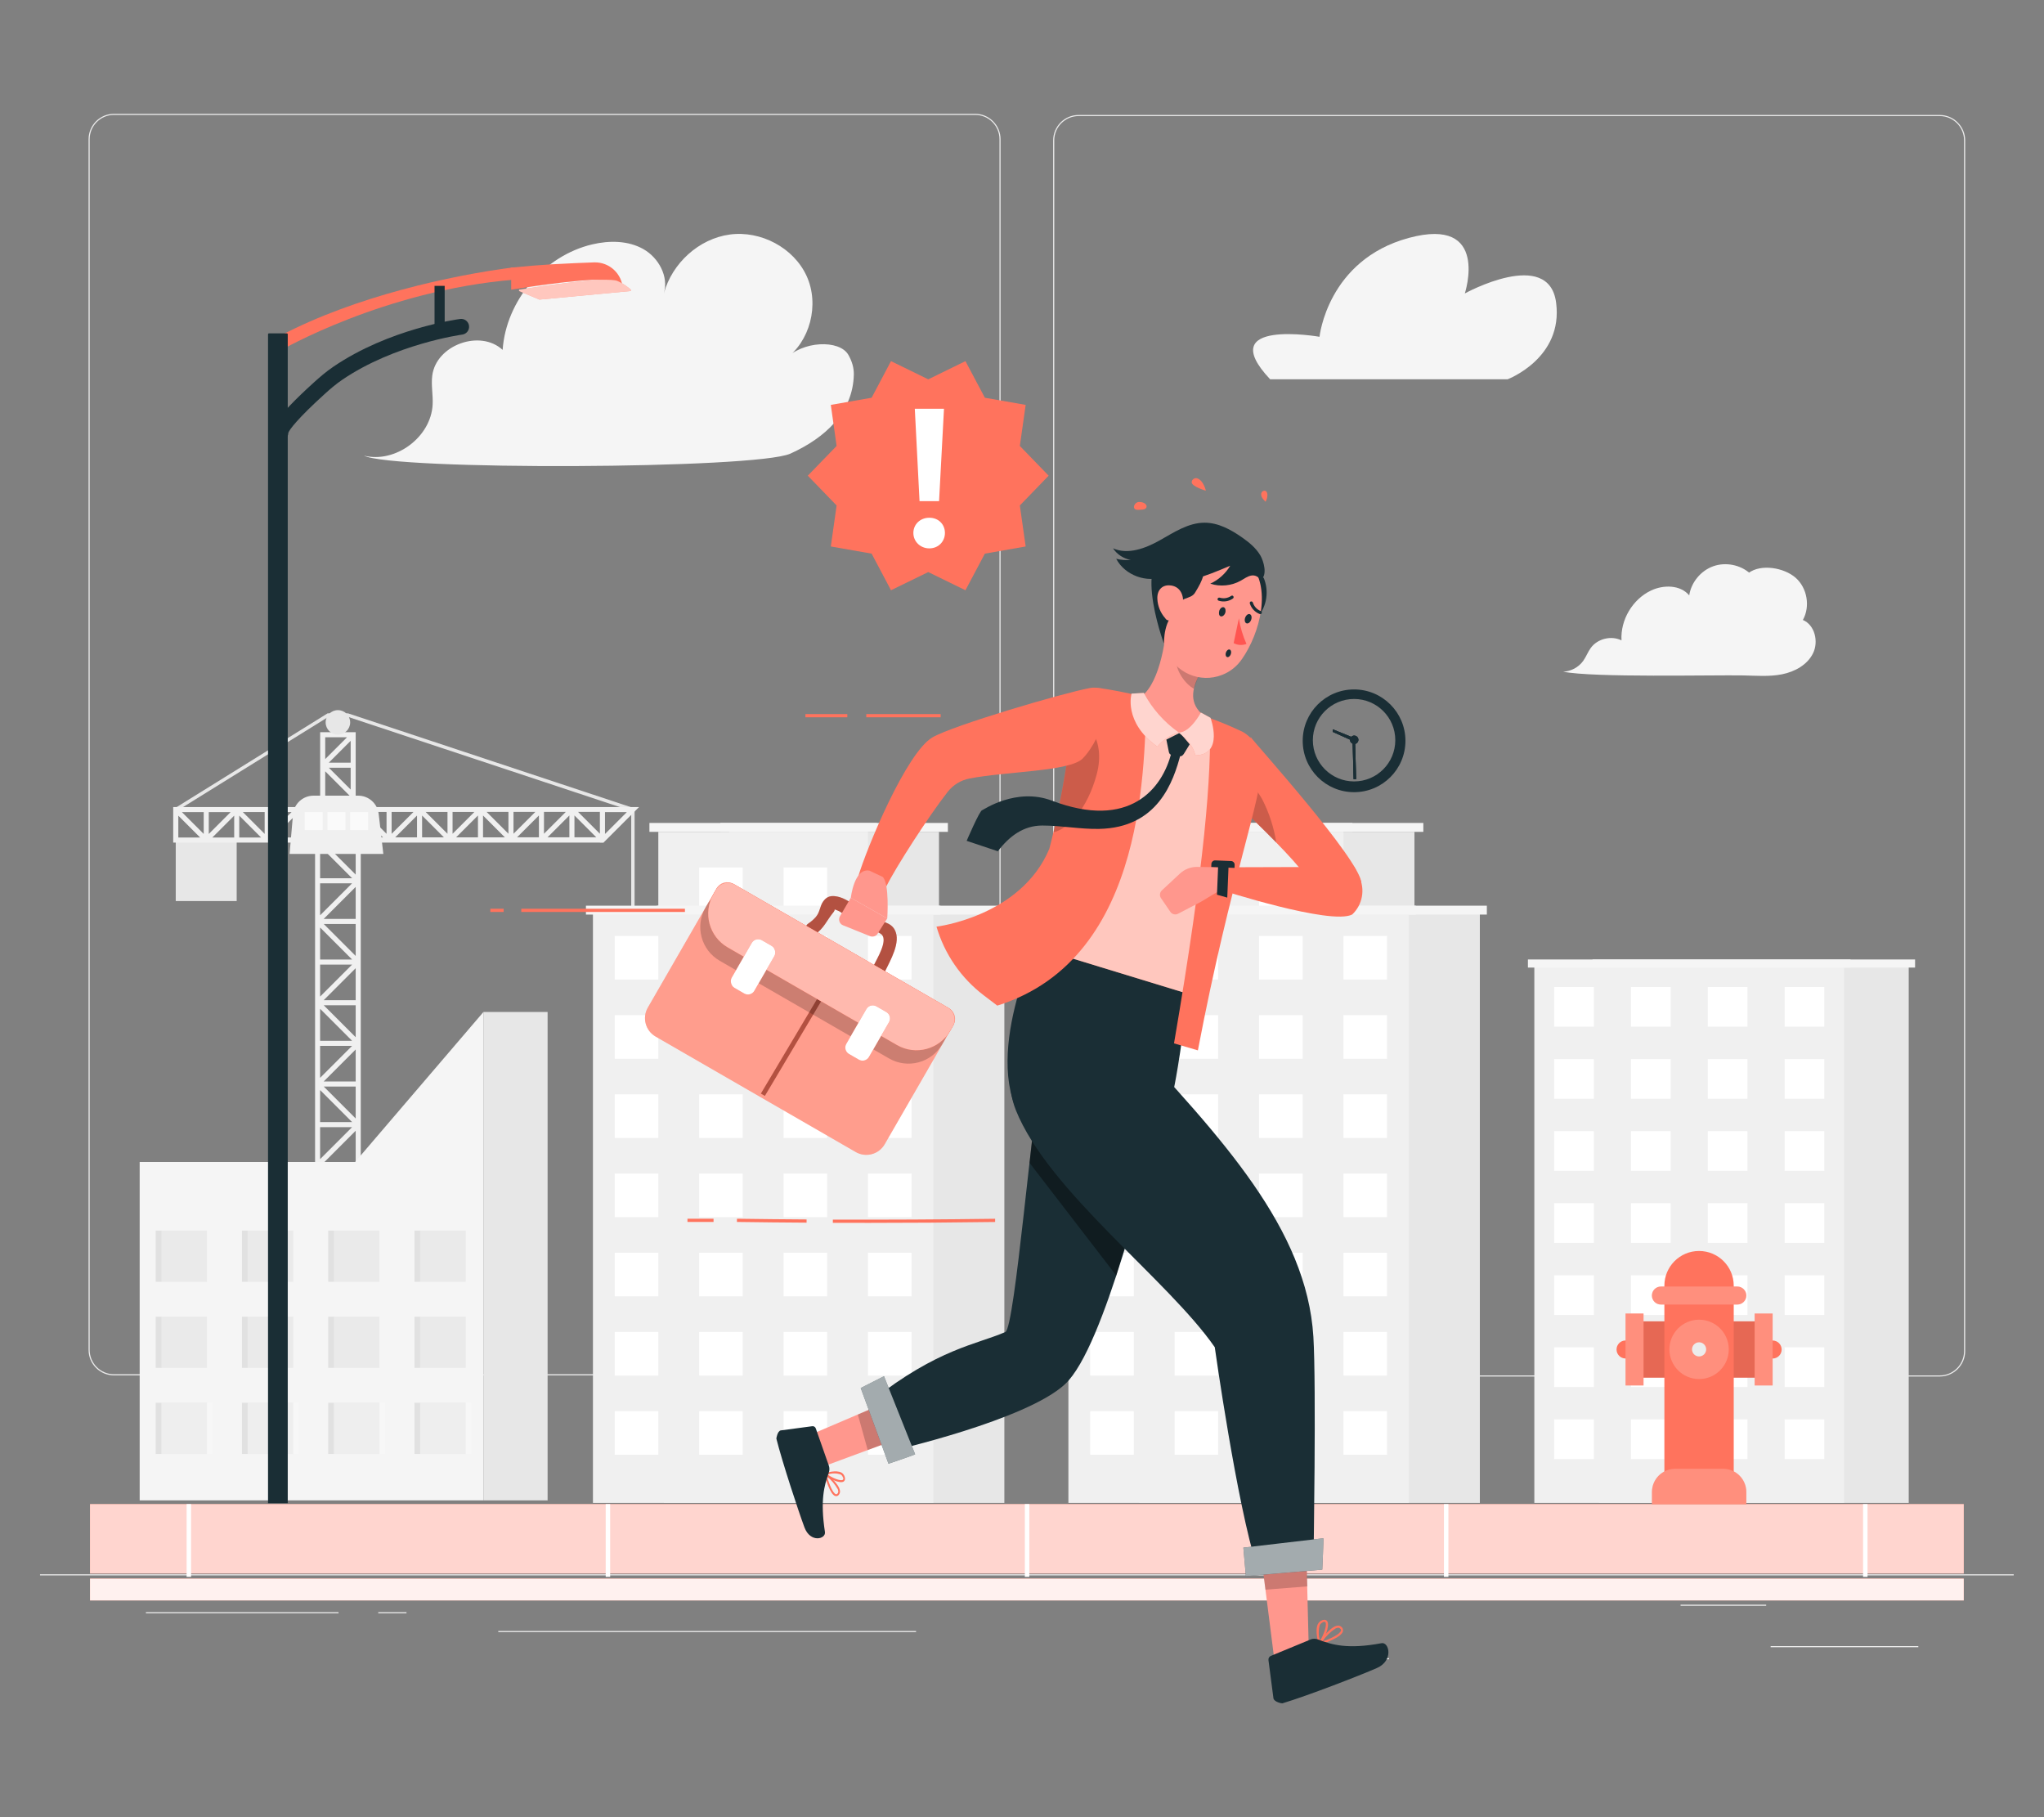
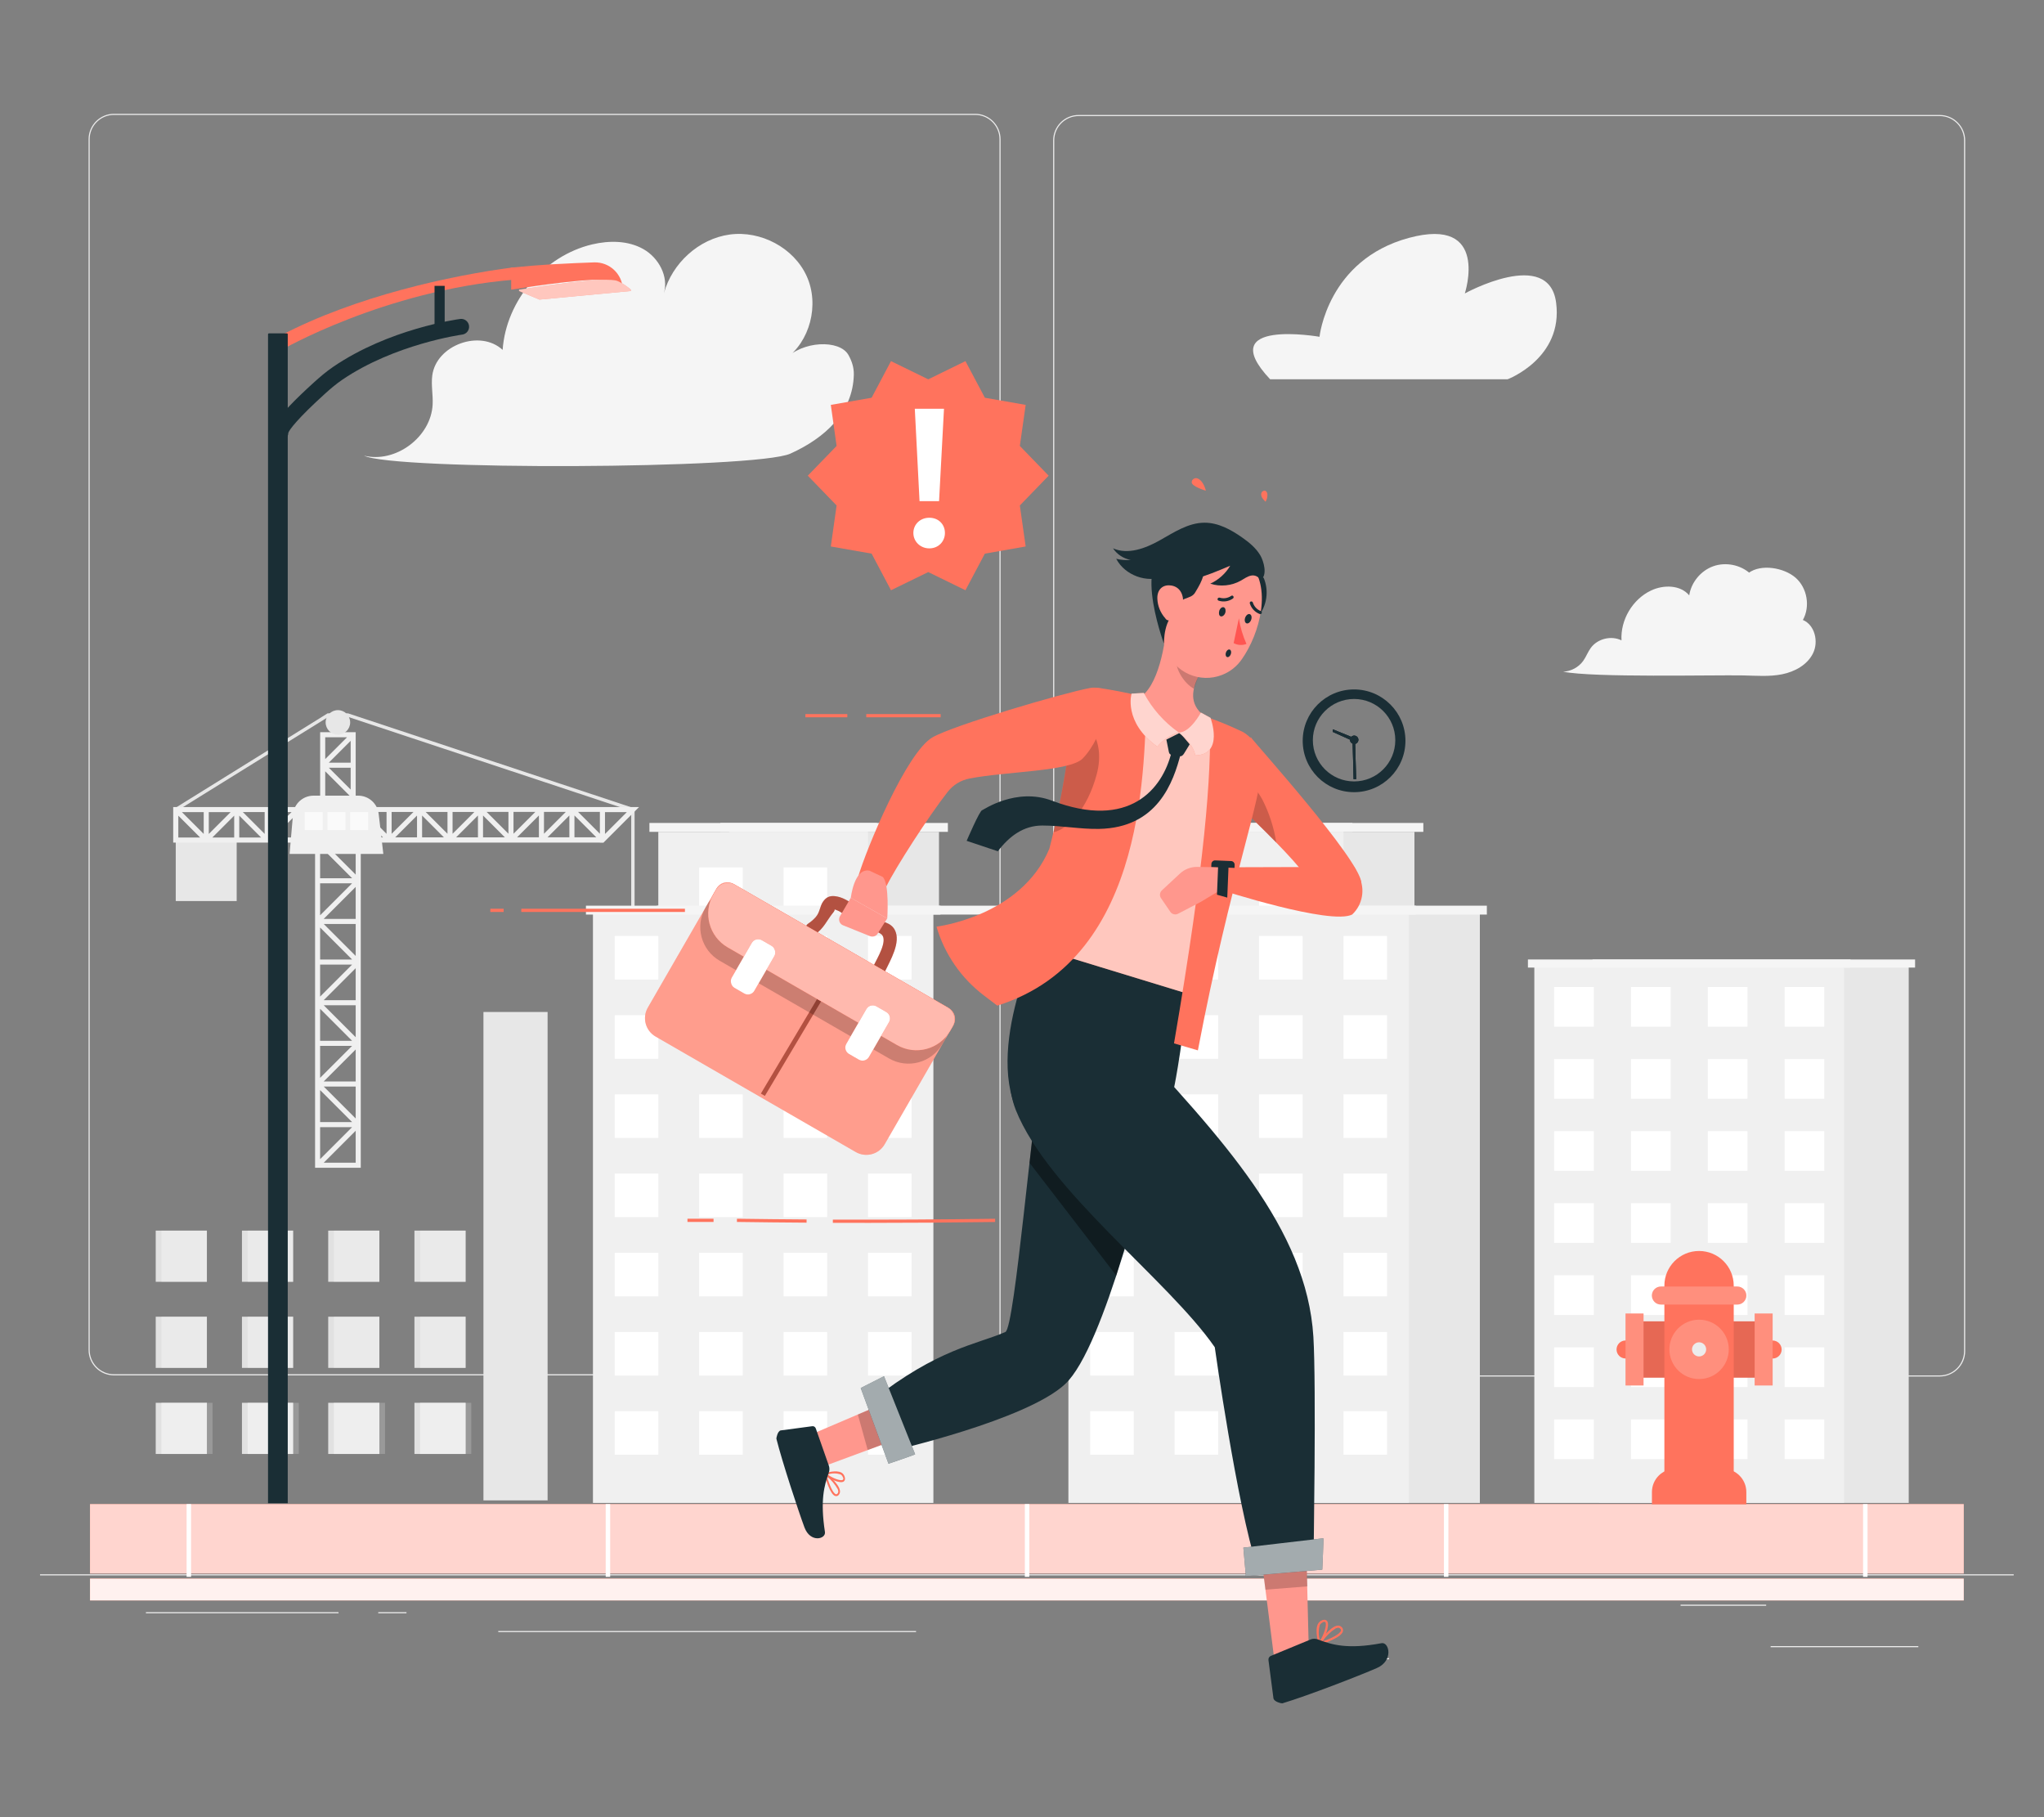
<svg xmlns="http://www.w3.org/2000/svg" id="Layer_2" data-name="Layer 2" viewBox="0 0 540 480">
  <rect x="0" y="0" width="540" height="480" fill="#808080" stroke="none" />
  <defs>
    <style>
      .cls-1, .cls-2, .cls-3, .cls-4, .cls-5, .cls-6, .cls-7, .cls-8, .cls-9, .cls-10, .cls-11, .cls-12, .cls-13, .cls-14, .cls-15, .cls-16, .cls-17, .cls-18, .cls-19, .cls-20, .cls-21, .cls-22, .cls-23, .cls-24, .cls-25, .cls-26 {
        stroke-width: 0px;
      }

      .cls-1, .cls-2, .cls-4 {
        isolation: isolate;
      }

      .cls-1, .cls-2, .cls-8, .cls-10, .cls-19, .cls-20, .cls-23, .cls-24, .cls-26 {
        fill: #fff;
      }

      .cls-1, .cls-27, .cls-26 {
        opacity: .3;
      }

      .cls-28, .cls-23 {
        opacity: .7;
      }

      .cls-2, .cls-4, .cls-29, .cls-16, .cls-24 {
        opacity: .2;
      }

      .cls-3 {
        fill: #ff735d;
      }

      .cls-5 {
        opacity: .4;
      }

      .cls-6 {
        fill: #e1e1e1;
      }

      .cls-7 {
        fill: #ececec;
      }

      .cls-8 {
        opacity: .9;
      }

      .cls-10 {
        opacity: .5;
      }

      .cls-11 {
        fill: #f5f5f5;
      }

      .cls-12 {
        opacity: .8;
      }

      .cls-12, .cls-17 {
        fill: #1a2e35;
      }

      .cls-13 {
        fill: #f0f0f0;
      }

      .cls-14 {
        fill: none;
      }

      .cls-15 {
        fill: #ff978d;
      }

      .cls-18 {
        fill: #e7e7e7;
      }

      .cls-20 {
        opacity: .6;
      }

      .cls-21 {
        fill: #fafafa;
      }

      .cls-22 {
        fill: #ff5551;
      }

      .cls-25 {
        opacity: .1;
      }
    </style>
  </defs>
  <g id="Layer_2-2" data-name="Layer 2">
    <g>
      <rect class="cls-14" width="540" height="480" />
      <g>
        <rect class="cls-7" x="467.78" y="434.81" width="39.02" height=".29" />
        <rect class="cls-7" x="356.74" y="438" width="10.24" height=".29" />
        <rect class="cls-7" x="443.99" y="423.87" width="22.61" height=".29" />
        <rect class="cls-7" x="38.55" y="425.85" width="50.89" height=".29" />
        <rect class="cls-7" x="99.93" y="425.85" width="7.46" height=".29" />
        <rect class="cls-7" x="131.64" y="430.82" width="110.37" height=".29" />
        <g>
          <path class="cls-7" d="m257.62,363.3H30.12c-3.71,0-6.72-3.02-6.72-6.72V36.78c0-3.71,3.02-6.72,6.72-6.72h227.5c3.71,0,6.72,3.02,6.72,6.72v319.79c0,3.71-3.02,6.72-6.72,6.72ZM30.12,30.35c-3.55,0-6.43,2.88-6.43,6.43v319.79c0,3.55,2.88,6.43,6.43,6.43h227.5c3.54,0,6.43-2.88,6.43-6.43V36.78c0-3.55-2.88-6.43-6.43-6.43H30.12Z" />
          <path class="cls-7" d="m512.45,363.6h-227.5c-3.71,0-6.72-3.02-6.72-6.72V37.09c0-3.71,3.02-6.72,6.72-6.72h227.5c3.71,0,6.73,3.02,6.73,6.72v319.79c0,3.71-3.02,6.72-6.73,6.72ZM284.95,30.66c-3.54,0-6.43,2.88-6.43,6.43v319.79c0,3.55,2.88,6.43,6.43,6.43h227.5c3.55,0,6.43-2.88,6.43-6.43V37.09c0-3.55-2.88-6.43-6.43-6.43h-227.5Z" />
        </g>
        <rect class="cls-7" x="10.57" y="415.84" width="521.43" height=".29" />
        <g>
          <path class="cls-11" d="m335.54,100.18h62.76s14.72-5.54,12.81-20.22c-1.9-14.68-24.12-2.45-24.12-2.45,0,0,6.73-20.48-14.78-14.67-21.52,5.81-23.61,26.12-23.61,26.12,0,0-28.26-4.93-13.05,11.22Z" />
          <g>
            <path class="cls-11" d="m96.11,120.35c8.38,2.1,17.79-4.9,18.19-13.53.12-2.54-.43-5.1-.1-7.63,1.04-8.05,12.62-12.27,18.59-6.77.9-13.02,10.98-24.88,23.68-27.87,4.51-1.06,9.49-1.03,13.52,1.26,4.03,2.29,6.72,7.25,5.39,11.69,2.17-7.96,9.25-14.45,17.43-15.55,8.18-1.1,16.9,3.49,20.31,11,3.41,7.51.93,17.33-5.83,22.06,4.67-5.06,14.52-5.35,16.84-1.27.91,1.6,1.48,3.35,1.44,5.19-.22,10.02-7.62,16.76-16.75,20.89-9.13,4.13-105.18,4.47-112.7.52Z" />
            <path class="cls-11" d="m461.96,151.35c0,.11-.01.22-.02.33-.41.06.6,1.22.82.87.23-.35-.09-.79-.39-1.06-2.59-2.32-6.49-3.09-9.77-1.91-3.28,1.18-5.8,4.24-6.33,7.68-2.34-2.79-6.77-2.84-10.06-1.29-4.91,2.31-8.14,7.77-7.83,13.18-2.7-1.33-6.3-.46-8.09,1.96-.8,1.08-1.25,2.38-2.03,3.46-1.21,1.69-3.23,2.77-5.3,2.85,7.92,1.62,39.74.84,47.58.99,3.43.07,6.89.37,10.25-.3,3.36-.67,6.7-2.49,8.2-5.57,1.5-3.08.47-7.45-2.69-8.78,1.99-3.56,1.15-8.46-1.92-11.15-3.07-2.69-9.15-3.71-12.42-1.27Z" />
          </g>
          <g>
            <path class="cls-7" d="m167.94,252.11v-4.21c0-.65-1-.65-1,0v4.62c0,.29.23.47.5.5,1.58.16,2.74,2.13,1.43,3.44-1.26,1.26-3.27.27-3.44-1.43-.06-.64-1.07-.64-1,0,.25,2.49,3.17,4.15,5.16,2.14,1.85-1.87.58-4.51-1.63-5.07Z" />
            <path class="cls-13" d="m93.97,221.91v9.12l-9.59-9.59-.47.47h-.67v86.55h12.07v-86.55h-1.34Zm-9.4,66.03l8.45,8.45h-8.45v-8.45Zm0-21.47l8.45,8.45h-8.45v-8.45Zm0-21.47l8.45,8.45h-8.45v-8.45Zm0-21.47l8.45,8.45h-8.45v-8.45Zm8.45,9.79l-8.45,8.45v-8.45h8.45Zm.95.95v8.45h-8.45l8.45-8.45Zm-.95,20.52l-8.45,8.45v-8.45h8.45Zm.95.95v8.45h-8.45l8.45-8.45Zm-.95,20.52l-8.45,8.45v-8.45h8.45Zm.95.95v8.45h-8.45l8.45-8.45Zm-.95,20.52l-8.45,8.45v-8.45h8.45Zm-7.5,9.4l8.45-8.45v8.45h-8.45Zm8.45-11.68l-8.45-8.45h8.45v8.45Zm0-21.47l-8.45-8.45h8.45v8.45Zm0-21.47l-8.45-8.45h8.45v8.45Z" />
            <path class="cls-13" d="m84.58,193.4v16.77h1.34v-6.44l6.91,6.91.47-.47h.67v-16.77h-9.39Zm7.11,1.34l-5.77,5.77v-5.77h5.77Zm.95,13.82l-5.77-5.77h5.77v5.77Zm-5.77-7.11l5.77-5.77v5.77h-5.77Z" />
            <rect class="cls-18" x="46.43" y="221.91" width="16.1" height="16.1" />
            <polygon class="cls-18" points="167.65 245.13 166.76 245.13 166.76 214.18 91.78 189.31 86.82 189.31 46.67 214.23 46.2 213.48 86.56 188.42 91.92 188.42 91.99 188.44 167.65 213.53 167.65 245.13" />
            <path class="cls-13" d="m158.49,222.6h.92l9.42-9.42H45.76v9.39h112.72v.03Zm1.34-8.08h5.77l-5.77,5.77v-5.77Zm-112.72,6.71v-5.77l5.77,5.77h-5.77Zm6.71-.95l-5.77-5.77h5.77v5.77Zm1.34-5.77h5.77l-5.77,5.77v-5.77Zm6.71,6.71h-5.77l5.77-5.77v5.77Zm1.34,0v-5.77l5.77,5.77h-5.77Zm6.71-.95l-5.77-5.77h5.77v5.77Zm1.34-5.77h5.77l-5.77,5.77v-5.77Zm6.71,6.71h-5.77l5.77-5.77v5.77Zm1.34,0v-5.77l5.77,5.77h-5.77Zm6.71-.95l-5.77-5.77h5.77v5.77Zm1.34-5.77h5.77l-5.77,5.77v-5.77Zm6.71,6.71h-5.77l5.77-5.77v5.77Zm1.34,0v-5.77l5.77,5.77h-5.77Zm6.71-.95l-5.77-5.77h5.77v5.77Zm1.34-5.77h5.77l-5.77,5.77v-5.77Zm6.71,6.71h-5.77l5.77-5.77v5.77Zm1.34,0v-5.77l5.77,5.77h-5.77Zm6.71-.95l-5.77-5.77h5.77v5.77Zm1.34-5.77h5.77l-5.77,5.77v-5.77Zm6.71,6.71h-5.77l5.77-5.77v5.77Zm1.34,0v-5.77l5.77,5.77h-5.77Zm6.71-.95l-5.77-5.77h5.77v5.77Zm1.34-5.77h5.77l-5.77,5.77v-5.77Zm6.71,6.71h-5.77l5.77-5.77v5.77Zm1.34-6.71h5.77l-5.77,5.77v-5.77Zm6.71,6.71h-5.77l5.77-5.77v5.77Zm1.34,0v-5.77l5.77,5.77h-5.77Zm.95-6.71h5.77v5.77l-5.77-5.77Z" />
            <g>
              <path class="cls-13" d="m101.26,225.56h-24.76l.91-10.42c.24-2.81,2.6-4.97,5.42-4.97h11.8c2.76,0,5.09,2.07,5.41,4.82l1.23,10.57Z" />
              <rect class="cls-21" x="80.49" y="214.5" width="4.75" height="4.75" />
              <rect class="cls-21" x="86.5" y="214.5" width="4.75" height="4.75" />
              <rect class="cls-21" x="92.51" y="214.5" width="4.75" height="4.75" />
            </g>
            <circle class="cls-18" cx="89.27" cy="190.82" r="3.24" />
            <path class="cls-18" d="m167.44,250.67h0c-1.53,0-2.77-1.24-2.77-2.77v-2.77h5.54v2.77c0,1.53-1.24,2.77-2.77,2.77Z" />
          </g>
          <g>
            <g>
              <g>
                <rect class="cls-18" x="301.02" y="241.47" width="89.94" height="155.52" />
                <polygon class="cls-18" points="318.29 219.73 318.29 241.47 325.38 241.47 366.59 241.47 373.68 241.47 373.68 219.73 318.29 219.73" />
                <rect class="cls-11" x="299.16" y="239.24" width="93.65" height="2.35" transform="translate(691.97 480.82) rotate(180)" />
                <rect class="cls-11" x="315.94" y="217.39" width="60.1" height="2.35" transform="translate(691.97 437.12) rotate(180)" />
              </g>
              <g>
                <rect class="cls-13" x="282.26" y="241.47" width="89.94" height="155.52" />
                <polygon class="cls-13" points="299.54 219.73 299.54 241.47 306.63 241.47 347.84 241.47 354.93 241.47 354.93 219.73 299.54 219.73" />
                <rect class="cls-19" x="288.02" y="247.23" width="11.51" height="11.51" />
                <rect class="cls-19" x="310.32" y="247.23" width="11.51" height="11.51" />
                <rect class="cls-19" x="332.63" y="247.23" width="11.51" height="11.51" />
                <rect class="cls-19" x="354.93" y="247.23" width="11.51" height="11.51" />
                <rect class="cls-19" x="288.02" y="268.15" width="11.51" height="11.52" />
                <rect class="cls-19" x="310.32" y="268.15" width="11.51" height="11.52" />
                <rect class="cls-19" x="332.63" y="268.15" width="11.51" height="11.52" />
                <rect class="cls-19" x="354.93" y="268.15" width="11.51" height="11.52" />
                <rect class="cls-19" x="288.02" y="289.07" width="11.51" height="11.51" />
                <rect class="cls-19" x="310.32" y="289.07" width="11.51" height="11.51" />
                <rect class="cls-19" x="332.63" y="289.07" width="11.51" height="11.51" />
                <rect class="cls-19" x="310.32" y="229.14" width="11.51" height="11.51" />
                <rect class="cls-19" x="332.63" y="229.14" width="11.51" height="11.51" />
                <rect class="cls-19" x="354.93" y="289.07" width="11.51" height="11.51" />
                <rect class="cls-19" x="288.02" y="309.99" width="11.51" height="11.51" />
                <rect class="cls-19" x="310.32" y="309.99" width="11.51" height="11.51" />
                <rect class="cls-19" x="332.63" y="309.99" width="11.51" height="11.51" />
                <rect class="cls-19" x="354.93" y="309.99" width="11.51" height="11.51" />
                <rect class="cls-19" x="288.02" y="330.91" width="11.51" height="11.51" />
                <rect class="cls-19" x="310.32" y="330.91" width="11.51" height="11.51" />
                <rect class="cls-19" x="332.63" y="330.91" width="11.51" height="11.51" />
                <rect class="cls-19" x="354.93" y="330.91" width="11.51" height="11.51" />
                <rect class="cls-19" x="288.02" y="351.84" width="11.51" height="11.51" />
                <rect class="cls-19" x="310.32" y="351.84" width="11.51" height="11.51" />
                <rect class="cls-19" x="332.63" y="351.84" width="11.51" height="11.51" />
                <rect class="cls-19" x="354.93" y="351.84" width="11.51" height="11.51" />
                <rect class="cls-19" x="288.02" y="372.76" width="11.51" height="11.51" />
                <rect class="cls-19" x="310.32" y="372.76" width="11.51" height="11.51" />
                <rect class="cls-19" x="332.63" y="372.76" width="11.51" height="11.51" />
                <rect class="cls-19" x="354.93" y="372.76" width="11.51" height="11.51" />
                <rect class="cls-11" x="280.41" y="239.24" width="93.65" height="2.35" transform="translate(654.47 480.82) rotate(180)" />
                <rect class="cls-11" x="297.18" y="217.39" width="60.1" height="2.35" transform="translate(654.47 437.12) rotate(180)" />
              </g>
            </g>
            <g>
              <g>
                <rect class="cls-18" x="422.42" y="255.47" width="81.84" height="141.52" />
                <rect class="cls-11" x="420.73" y="253.44" width="85.22" height="2.14" transform="translate(926.67 509.02) rotate(180)" />
              </g>
              <g>
                <rect class="cls-13" x="405.35" y="255.47" width="81.84" height="141.52" />
                <rect class="cls-19" x="410.59" y="260.71" width="10.48" height="10.48" />
                <rect class="cls-19" x="430.89" y="260.71" width="10.48" height="10.48" />
                <rect class="cls-19" x="451.18" y="260.71" width="10.48" height="10.48" />
                <rect class="cls-19" x="471.48" y="260.71" width="10.48" height="10.48" />
                <rect class="cls-19" x="410.59" y="279.75" width="10.48" height="10.48" />
                <rect class="cls-19" x="430.89" y="279.75" width="10.48" height="10.48" />
                <rect class="cls-19" x="451.18" y="279.75" width="10.48" height="10.48" />
                <rect class="cls-19" x="471.48" y="279.75" width="10.48" height="10.48" />
                <rect class="cls-19" x="410.59" y="298.79" width="10.48" height="10.48" />
                <rect class="cls-19" x="430.89" y="298.79" width="10.48" height="10.48" />
                <rect class="cls-19" x="451.18" y="298.79" width="10.48" height="10.48" />
                <rect class="cls-19" x="471.48" y="298.79" width="10.48" height="10.48" />
                <rect class="cls-19" x="410.59" y="317.83" width="10.48" height="10.48" />
                <rect class="cls-19" x="430.89" y="317.83" width="10.48" height="10.48" />
                <rect class="cls-19" x="451.18" y="317.83" width="10.48" height="10.48" />
                <rect class="cls-19" x="471.48" y="317.83" width="10.48" height="10.48" />
                <rect class="cls-19" x="410.59" y="336.86" width="10.48" height="10.48" />
                <rect class="cls-19" x="430.89" y="336.86" width="10.48" height="10.48" />
                <rect class="cls-19" x="451.18" y="336.86" width="10.48" height="10.48" />
                <rect class="cls-19" x="471.48" y="336.86" width="10.48" height="10.48" />
                <rect class="cls-19" x="410.59" y="355.9" width="10.48" height="10.48" />
                <rect class="cls-19" x="430.89" y="355.9" width="10.48" height="10.48" />
                <rect class="cls-19" x="451.18" y="355.9" width="10.48" height="10.48" />
                <rect class="cls-19" x="471.48" y="355.9" width="10.48" height="10.48" />
                <rect class="cls-19" x="410.59" y="374.94" width="10.48" height="10.48" />
                <rect class="cls-19" x="430.89" y="374.94" width="10.48" height="10.48" />
                <rect class="cls-19" x="451.18" y="374.94" width="10.48" height="10.48" />
                <rect class="cls-19" x="471.48" y="374.94" width="10.48" height="10.48" />
                <rect class="cls-11" x="403.66" y="253.44" width="85.22" height="2.14" transform="translate(892.54 509.02) rotate(180)" />
              </g>
            </g>
            <g>
              <g>
-                 <rect class="cls-18" x="175.4" y="241.47" width="89.94" height="155.52" />
                <polygon class="cls-18" points="192.67 219.73 192.67 241.47 199.76 241.47 240.98 241.47 248.07 241.47 248.07 219.73 192.67 219.73" />
                <rect class="cls-11" x="173.54" y="239.24" width="93.65" height="2.35" transform="translate(440.74 480.82) rotate(180)" />
                <rect class="cls-11" x="190.32" y="217.39" width="60.1" height="2.35" transform="translate(440.74 437.12) rotate(180)" />
              </g>
              <g>
                <rect class="cls-13" x="156.65" y="241.47" width="89.94" height="155.52" />
                <polygon class="cls-13" points="173.92 219.73 173.92 241.47 181.01 241.47 222.22 241.47 229.32 241.47 229.32 219.73 173.92 219.73" />
                <rect class="cls-19" x="162.41" y="247.23" width="11.51" height="11.51" />
                <rect class="cls-19" x="184.71" y="247.23" width="11.51" height="11.51" />
                <rect class="cls-19" x="207.01" y="247.23" width="11.51" height="11.51" />
                <rect class="cls-19" x="229.32" y="247.23" width="11.51" height="11.51" />
                <rect class="cls-19" x="162.41" y="268.15" width="11.51" height="11.52" />
                <rect class="cls-19" x="184.71" y="268.15" width="11.51" height="11.52" />
                <rect class="cls-19" x="207.01" y="268.15" width="11.51" height="11.52" />
                <rect class="cls-19" x="229.32" y="268.15" width="11.51" height="11.52" />
                <rect class="cls-19" x="162.41" y="289.07" width="11.51" height="11.51" />
                <rect class="cls-19" x="184.71" y="289.07" width="11.51" height="11.51" />
                <rect class="cls-19" x="207.01" y="289.07" width="11.51" height="11.51" />
                <rect class="cls-19" x="184.71" y="229.14" width="11.51" height="11.51" />
                <rect class="cls-19" x="207.01" y="229.14" width="11.51" height="11.51" />
                <rect class="cls-19" x="229.32" y="289.07" width="11.51" height="11.51" />
                <rect class="cls-19" x="162.41" y="309.99" width="11.51" height="11.51" />
                <rect class="cls-19" x="184.71" y="309.99" width="11.51" height="11.51" />
                <rect class="cls-19" x="207.01" y="309.99" width="11.51" height="11.51" />
                <rect class="cls-19" x="229.32" y="309.99" width="11.51" height="11.51" />
                <rect class="cls-19" x="162.41" y="330.91" width="11.51" height="11.51" />
                <rect class="cls-19" x="184.71" y="330.91" width="11.51" height="11.51" />
                <rect class="cls-19" x="207.01" y="330.91" width="11.51" height="11.51" />
                <rect class="cls-19" x="229.32" y="330.91" width="11.51" height="11.51" />
                <rect class="cls-19" x="162.41" y="351.84" width="11.51" height="11.51" />
                <rect class="cls-19" x="184.71" y="351.84" width="11.51" height="11.51" />
                <rect class="cls-19" x="207.01" y="351.84" width="11.51" height="11.51" />
                <rect class="cls-19" x="229.32" y="351.84" width="11.51" height="11.51" />
                <rect class="cls-19" x="162.41" y="372.76" width="11.51" height="11.51" />
                <rect class="cls-19" x="184.71" y="372.76" width="11.51" height="11.51" />
                <rect class="cls-19" x="207.01" y="372.76" width="11.51" height="11.51" />
                <rect class="cls-19" x="229.32" y="372.76" width="11.51" height="11.51" />
                <rect class="cls-11" x="154.79" y="239.24" width="93.65" height="2.35" transform="translate(403.24 480.82) rotate(180)" />
                <rect class="cls-11" x="171.57" y="217.39" width="60.1" height="2.35" transform="translate(403.24 437.12) rotate(180)" />
              </g>
            </g>
            <g>
              <g>
-                 <polygon class="cls-11" points="93.81 306.94 36.9 306.94 36.9 396.32 127.72 396.32 127.72 306.94 127.72 267.31 93.81 306.94" />
                <rect class="cls-18" x="127.72" y="267.31" width="16.95" height="129.01" />
              </g>
              <g>
                <g>
                  <g>
                    <rect class="cls-6" x="41.14" y="325.06" width="13.52" height="13.52" />
                    <rect class="cls-1" x="42.64" y="325.06" width="12.01" height="13.52" />
                  </g>
                  <g>
                    <rect class="cls-6" x="41.14" y="347.8" width="13.52" height="13.52" />
                    <rect class="cls-1" x="42.64" y="347.8" width="12.01" height="13.52" />
                  </g>
                  <g>
                    <rect class="cls-6" x="41.14" y="370.54" width="13.52" height="13.52" />
                    <rect class="cls-1" x="42.64" y="370.54" width="12.01" height="13.52" />
                  </g>
                  <rect class="cls-2" x="42.64" y="370.54" width="13.51" height="13.51" />
                </g>
                <g>
                  <g>
                    <rect class="cls-6" x="63.92" y="325.06" width="13.52" height="13.52" />
                    <rect class="cls-1" x="65.43" y="325.06" width="12.01" height="13.52" />
                  </g>
                  <g>
                    <rect class="cls-6" x="63.92" y="347.8" width="13.52" height="13.52" />
                    <rect class="cls-1" x="65.43" y="347.8" width="12.01" height="13.52" />
                  </g>
                  <g>
                    <rect class="cls-6" x="63.92" y="370.54" width="13.52" height="13.52" />
                    <rect class="cls-1" x="65.43" y="370.54" width="12.01" height="13.52" />
                  </g>
                  <rect class="cls-2" x="65.43" y="370.54" width="13.51" height="13.51" />
                </g>
                <g>
                  <g>
                    <rect class="cls-6" x="86.71" y="325.06" width="13.52" height="13.52" />
                    <rect class="cls-1" x="88.21" y="325.06" width="12.01" height="13.52" />
                  </g>
                  <g>
                    <rect class="cls-6" x="86.71" y="347.8" width="13.52" height="13.52" />
                    <rect class="cls-1" x="88.21" y="347.8" width="12.01" height="13.52" />
                  </g>
                  <g>
                    <rect class="cls-6" x="86.71" y="370.54" width="13.52" height="13.52" />
                    <rect class="cls-1" x="88.21" y="370.54" width="12.01" height="13.52" />
                  </g>
                  <rect class="cls-2" x="88.21" y="370.54" width="13.51" height="13.51" />
                </g>
                <g>
                  <g>
                    <rect class="cls-6" x="109.49" y="325.06" width="13.52" height="13.52" />
                    <rect class="cls-1" x="110.99" y="325.06" width="12.01" height="13.52" />
                  </g>
                  <g>
                    <rect class="cls-6" x="109.49" y="347.8" width="13.52" height="13.52" />
                    <rect class="cls-1" x="110.99" y="347.8" width="12.01" height="13.52" />
                  </g>
                  <g>
                    <rect class="cls-6" x="109.49" y="370.54" width="13.52" height="13.52" />
                    <rect class="cls-1" x="110.99" y="370.54" width="12.01" height="13.52" />
                  </g>
                  <rect class="cls-2" x="110.99" y="370.54" width="13.51" height="13.51" />
                </g>
              </g>
            </g>
          </g>
        </g>
        <g>
          <g>
            <g>
              <rect class="cls-3" x="23.78" y="397.3" width="495.02" height="18.33" />
              <g class="cls-28">
                <rect class="cls-19" x="23.78" y="397.3" width="495.02" height="18.33" />
              </g>
            </g>
            <g>
              <rect class="cls-19" x="49.3" y="397.3" width="1.18" height="19.21" />
              <rect class="cls-19" x="160.02" y="397.3" width="1.18" height="19.21" />
              <rect class="cls-19" x="270.75" y="397.3" width="1.18" height="19.21" />
              <rect class="cls-19" x="381.47" y="397.3" width="1.18" height="19.21" />
              <rect class="cls-19" x="492.2" y="397.3" width="1.18" height="19.21" />
            </g>
          </g>
          <g>
            <rect class="cls-3" x="23.78" y="416.98" width="495.02" height="5.77" />
            <rect class="cls-8" x="23.78" y="416.98" width="495.02" height="5.77" />
          </g>
        </g>
        <g>
          <path class="cls-3" d="m431.83,358.84h-2.38c-1.31,0-2.38-1.06-2.38-2.38h0c0-1.31,1.06-2.38,2.38-2.38h2.38v4.75Z" />
          <path class="cls-3" d="m465.93,354.09h2.38c1.31,0,2.38,1.06,2.38,2.38h0c0,1.31-1.06,2.38-2.38,2.38h-2.38v-4.75Z" />
          <rect class="cls-3" x="431.83" y="349.02" width="34.11" height="14.89" />
          <rect class="cls-25" x="431.83" y="349.02" width="34.11" height="14.89" />
          <rect class="cls-3" x="429.45" y="346.96" width="4.75" height="19" />
          <rect class="cls-3" x="463.56" y="346.96" width="4.75" height="19" />
          <rect class="cls-24" x="429.45" y="346.96" width="4.75" height="19" />
          <rect class="cls-24" x="463.56" y="346.96" width="4.75" height="19" />
          <g>
            <path class="cls-3" d="m458.04,391.03h-18.33v-51.43c0-5.06,4.1-9.16,9.16-9.16h0c5.06,0,9.16,4.1,9.16,9.16v51.43Z" />
            <path class="cls-3" d="m442.56,387.97h12.65c3.39,0,6.15,2.75,6.15,6.15v3.24h-24.94v-3.24c0-3.39,2.75-6.15,6.15-6.15Z" />
-             <path class="cls-24" d="m442.56,387.97h12.65c3.39,0,6.15,2.75,6.15,6.15v3.24h-24.94v-3.24c0-3.39,2.75-6.15,6.15-6.15Z" />
          </g>
          <circle class="cls-24" cx="448.88" cy="356.43" r="7.84" />
          <path class="cls-7" d="m450.75,356.43c0,1.03-.84,1.87-1.87,1.87s-1.87-.84-1.87-1.87.84-1.87,1.87-1.87,1.87.84,1.87,1.87Z" />
          <path class="cls-3" d="m436.41,342.21h0c0-1.31,1.06-2.38,2.38-2.38h20.19c1.31,0,2.38,1.06,2.38,2.38h0c0,1.31-1.06,2.38-2.38,2.38h-20.19c-1.31,0-2.38-1.06-2.38-2.38Z" />
          <path class="cls-24" d="m436.41,342.21h0c0-1.31,1.06-2.38,2.38-2.38h20.19c1.31,0,2.38,1.06,2.38,2.38h0c0,1.31-1.06,2.38-2.38,2.38h-20.19c-1.31,0-2.38-1.06-2.38-2.38Z" />
        </g>
        <g>
          <g>
            <g>
              <path class="cls-3" d="m135.65,70.62c-16.56,2.14-41.81,7.66-61.56,18.04v3.93s27.29-15.86,61.69-18.71l-.13-3.26Z" />
              <path class="cls-3" d="m164.56,76.47c-.98-.83-2.19-1.69-3.5-2.25-2.85-1.23-20.1,1.35-26.01,2.29v-2.52l-.15-3.27c4.02-.42,7.62-.71,10.65-.89,4.97-.27,8.66-.44,11.38-.52,4.1-.15,7.51,3.08,7.62,7.16Z" />
              <rect class="cls-17" x="114.8" y="75.51" width="2.68" height="11.74" />
              <path class="cls-17" d="m74.08,116.33c-1.15,0-2.07-1.03-2.07-2.18,0-1.06,0-3.26,11.07-13.27,1.29-1.16,3.01-2.67,4.95-3.99,14.71-10.04,32.78-12.54,33.54-12.64,1.14-.15,2.19.65,2.34,1.79.15,1.14-.65,2.19-1.79,2.34-.18.02-17.87,2.49-31.74,11.96-1.73,1.18-3.31,2.56-4.5,3.64-7.2,6.51-9.5,9.59-9.72,10.38,0,1.15-.92,1.99-2.07,1.99Z" />
            </g>
            <path class="cls-17" d="m71.06,88.05h4.72c.13,0,.24.11.24.24v308.78h-5.21V88.3c0-.13.11-.24.24-.24Z" />
          </g>
          <g>
            <path class="cls-3" d="m166.66,76.7v.17l-24.16,2.27-5.37-2.27v-.35c5.91-.94,23.16-3.52,26.01-2.29,1.31.56,2.52,1.41,3.5,2.25.02.06.02.15.02.23Z" />
            <path class="cls-20" d="m166.66,76.7v.17l-24.16,2.27-5.37-2.27v-.35c5.91-.94,23.16-3.52,26.01-2.29,1.31.56,2.52,1.41,3.5,2.25.02.06.02.15.02.23Z" />
          </g>
        </g>
        <g>
          <g>
            <path class="cls-17" d="m358.57,194.66c.42.45.4,1.15-.06,1.57-.15.14-.32.23-.5.26l.26,9.31-.67.02-.25-9.38c-.15-.06-.28-.15-.4-.27-.22-.23-.31-.51-.3-.8l-4.58-2.06.05-.66,4.86,1.98.02-.02c.44-.42,1.14-.4,1.56.05Z" />
            <path class="cls-17" d="m357.73,182.11c-7.5,0-13.57,6.08-13.57,13.57s6.07,13.57,13.57,13.57,13.57-6.08,13.57-13.57-6.08-13.57-13.57-13.57Zm0,24.3c-6.01,0-10.89-4.88-10.89-10.89s4.88-10.89,10.89-10.89,10.89,4.86,10.89,10.89-4.88,10.89-10.89,10.89Z" />
            <path class="cls-12" d="m358.52,196.23c-.15.14-.32.23-.5.26l.26,9.31-.67.02-.25-9.38c-.15-.06-.28-.15-.4-.27-.22-.23-.31-.51-.3-.8l-4.58-2.06.05-.66,4.86,1.98.02-.02c.44-.42,1.14-.4,1.56.05.42.45.4,1.15-.06,1.57Z" />
          </g>
          <g>
            <path class="cls-17" d="m358.52,196.23c-.15.14-.32.23-.5.26-.22.06-.44.03-.66-.05-.15-.06-.28-.15-.4-.27-.22-.23-.31-.51-.3-.8.01-.27.11-.53.33-.74l.02-.02c.44-.42,1.14-.4,1.56.05.42.45.4,1.15-.06,1.57Z" />
            <polygon class="cls-17" points="358.28 205.8 357.61 205.82 357.36 196.44 357.33 195.67 356.66 195.38 352.08 193.32 352.13 192.66 356.99 194.64 357.98 195.05 358.02 196.49 358.28 205.8" />
          </g>
        </g>
        <g>
          <g>
            <g id="Character--inject-2">
              <g>
                <g>
                  <path class="cls-15" d="m240.59,378.82l-22.7,8.41c-.57-.58-3.19-8.5-3.19-8.5l19.89-8.5,6.01,8.58Z" />
                  <g>
                    <path class="cls-3" d="m217.85,389.43c-.02-.11.03-.21.11-.27.09-.05.2-.05.28.01.14.11,3.41,2.71,3.66,4.56.06.35-.01.7-.21.99-.19.36-.58.54-.96.46-.69-.13-1.36-1.28-1.87-2.56-.43-1.03-.77-2.09-1.01-3.19Zm3.46,3.92c-.72-1.28-1.66-2.39-2.79-3.29.51,1.94,1.55,4.45,2.34,4.64.11.01.26.01.47-.28.12-.17.16-.39.13-.6-.03-.16-.08-.33-.14-.48h-.01Z" />
                    <path class="cls-3" d="m217.9,389.27c.03-.09.11-.15.19-.16.11-.03,2.72-.93,4.23-.12.42.25.73.67.85,1.17.2.67-.05.99-.27,1.17-.97.68-3.96-.76-4.95-1.73-.02-.03-.07-.09-.07-.09l.02-.24Zm4.17.2c-1.11-.37-2.3-.37-3.41.02,1.2.9,3.48,1.83,4.02,1.38.05-.04.19-.14.07-.57l-.09-.13c-.11-.3-.32-.56-.59-.7Z" />
                    <path class="cls-17" d="m218.96,387.11l-3.44-9.8c-.15-.41-.55-.66-.96-.58l-8.32,1.11c-.83.17-1.16,2.09-1.13,2.18,1.56,6.21,5.84,19.19,7.41,23.41s5.71,3.11,5.42,1.24c-1.29-8.42-.18-12.27.99-15.61.24-.62.25-1.32.03-1.95Z" />
                  </g>
                  <g class="cls-29">
                    <polygon class="cls-9" points="226.63 373.64 234.58 370.24 240.59 378.82 229.24 383.02 226.63 373.64" />
                  </g>
                </g>
                <path class="cls-17" d="m277.34,276.54c-1.08,2.55-1.41,3.37-2.04,6.08-2.59,11.08-7.16,68.11-9.69,69.22-7.58,3.31-17.77,4.36-35.17,18.03,1.8,4.65,3.56,7.95,5.14,13.38,0,0,35.56-8.1,45.8-17.64,10.57-9.85,21.54-57.81,25.99-70.46,2.53-7.18,5.46-15.78,1.74-22.28-2.08-3.65-23.58-15.57-31.77,3.67Z" />
                <path class="cls-17" d="m310.43,259.48l3.6,1.25c-2.28,19.72-3.97,27.11-3.97,27.11l-3.83,11.08h0s-26.23,10.72-35.41-1.83c-12.33-16.86,3.81-49.43,3.81-49.43,0,0,22.69,6.81,35.8,11.81Z" />
                <path class="cls-5" d="m274.1,287.71c2.73,1.03,27.17,27.21,27.17,27.21l-6.36,22.01-22.92-29.78,2.12-19.44Z" />
                <g>
                  <path class="cls-15" d="m345.03,406.34l.73,29.25c-.86.51-9.08,2.95-9.08,2.95l-3.51-27.7,11.86-4.5Z" />
                  <g>
                    <path class="cls-3" d="m348.69,434.39c-.11.02-.23-.03-.3-.13-.06-.11-.05-.24.01-.34.12-.17,2.85-4.16,4.83-4.49.37-.08.75,0,1.06.23.38.23.59.69.51,1.15-.13.84-1.35,1.66-2.72,2.3-1.09.54-2.23.96-3.4,1.27Zm4.15-4.24c-1.36.89-2.54,2.05-3.48,3.42,2.07-.64,4.74-1.94,4.93-2.9.01-.13,0-.31-.31-.56-.19-.14-.42-.19-.64-.14-.18.04-.35.1-.51.17h.01Z" />
                    <path class="cls-3" d="m348.51,434.33c-.09-.03-.16-.12-.17-.23-.03-.14-1.03-3.28-.18-5.1.26-.51.71-.89,1.24-1.05.72-.25,1.06.05,1.25.31.74,1.17-.76,4.79-1.78,6.01-.03.02-.1.08-.1.08l-.26-.02Zm.15-5.04c-.38,1.35-.36,2.79.07,4.12.95-1.46,1.91-4.23,1.42-4.88-.04-.06-.15-.23-.61-.07l-.14.11c-.32.13-.59.39-.74.72Z" />
                    <path class="cls-17" d="m346.18,433.09l-10.45,4.31c-.44.19-.7.68-.61,1.17l1.31,10.03c.19,1,2.26,1.37,2.35,1.33,6.63-1.98,20.47-7.35,24.96-9.32,4.5-1.97,3.25-6.95,1.25-6.57-8.99,1.69-13.13.41-16.73-.96-.67-.28-1.42-.28-2.09,0Z" />
                  </g>
                  <g class="cls-29">
                    <polygon class="cls-9" points="334.31 419.91 333.16 410.84 345.03 406.34 345.4 419.03 334.31 419.91" />
                  </g>
                </g>
                <path class="cls-17" d="m268.36,293.21c8.64,21.53,40.24,44.82,52.57,62.66,0,0,5.81,41.42,11.17,58.05,6.03-.96,11.35-.45,14.91-1.6,0,0,.76-46.36-.03-59.22-1.76-28.53-24.08-52.4-49.88-80.22-4.32-4.66-18.09-8.57-25.09-4.64-1.28.71-8.16,13.72-3.64,24.97Z" />
                <path class="cls-17" d="m349.61,406.33c.11,0-.28,8.28-.28,8.28l-20.19,1.71-.66-7.52,21.13-2.47Z" />
                <path class="cls-20" d="m349.61,406.33c.11,0-.28,8.28-.28,8.28l-20.19,1.71-.66-7.52,21.13-2.47Z" />
                <path class="cls-17" d="m241.77,384.14c.04.1-7.04,2.5-7.04,2.5l-7.34-20,6.15-3.12,8.23,20.62Z" />
                <path class="cls-20" d="m241.77,384.14c.04.1-7.04,2.5-7.04,2.5l-7.34-20,6.15-3.12,8.23,20.62Z" />
              </g>
              <path class="cls-3" d="m313.75,262.48l-41.72-12.75c.9-4.12,2.41-9.9,6.84-26.76,2.86-11.65,4.96-23.47,6.29-35.39,0-.03,0-.07.01-.1.45-3.08,3.31-5.21,6.39-4.76l.1.03c2.84.43,6.37,1.06,9.76,1.92,6.48,1.59,12.87,3.54,19.14,5.85,2.05.87,4.05,1.88,5.97,3,2.76,1.49,4.48,4.38,4.49,7.52-.08,10.1-2.05,21.64-17.27,61.45Z" />
              <path class="cls-20" d="m313.75,262.48l-40.26-12.3c.92-4.11,1.69-4.28,11.67-62.6,0-.03,0-.07.01-.1.46-3.07,3.25-5.23,6.22-4.81l.09.03c2.74.4,6.15,1,9.42,1.82,6.26,1.52,12.42,3.4,18.45,5.64,1.98.85,3.9,1.83,5.75,2.93,2.66,1.46,4.29,4.32,4.26,7.45-.18,10.07-.51,22.11-15.62,61.95Z" />
              <path class="cls-17" d="m314.3,196.61l-1.54,2.51c-.29.46-.7.71-1.07.64l-2.25-.39c-.33-.04-.57-.34-.65-.78l-.65-3.23,3.59-1.81,2.58,3.07Z" />
              <path class="cls-3" d="m301,183.8c-3.57-.9-7.3-1.57-10.29-2.03l-.1-.03c-.06,0-.12-.02-.18-.02-3.24-.4-6.19,1.91-6.59,5.16-1.04,8.61-3.06,23.77-6.62,37.32-7.48,17.91-29.81,20.57-29.81,20.57h0c2.12,7.24,6.51,13.61,12.52,18.17l3.54,2.69c40.35-12.61,38.62-65.93,39.47-81.39l-1.95-.44Z" />
              <path class="cls-4" d="m278.31,219.85c2.39-10.18,3.98-20.77,4.99-28.51.1-.1.22-.19.34-.26,2.77-1.96,8.7,3.85,6.09,13.49-2.47,9.17-7.49,14.37-11.42,15.28Z" />
              <path class="cls-15" d="m312.02,193.64c-9.64-2.38-11.35-9.11-11.35-9.11,5.43-2.89,7.27-14.6,7.73-21.2l3.82,5.81,5.2,7.92c-.49.87-.92,1.77-1.3,2.69-1.53,3.66-1.6,7.4,3.56,10.42,0,0,.58,5.48-7.65,3.48Z" />
              <path class="cls-3" d="m298.94,183.22l3.25-.19c2.21,4.14,5.36,7.7,9.19,10.41-2.21.67-4.17,1.99-5.63,3.78-9.05-6.51-6.81-14-6.81-14Z" />
              <path class="cls-23" d="m298.94,183.22l3.25-.19c2.21,4.14,5.36,7.7,9.19,10.41-2.21.67-4.17,1.99-5.63,3.78-9.05-6.51-6.81-14-6.81-14Z" />
              <path class="cls-3" d="m319.8,189.61l-2.55-1.4s-2.83,5.33-5.88,5.27c4.31,3.39,4.38,6.05,4.38,6.05,7.73-.12,4.05-9.92,4.05-9.92Z" />
              <g>
                <path class="cls-3" d="m347.3,237.55c1.62-2.23-4.06-8.79-10.13-14.99-3.73-3.82-7.62-7.5-10.02-9.96l1.3-7.12,1.96-10.79c.96,1.44,28.7,32.15,29.24,38.45l-12.35,4.4Z" />
                <path class="cls-4" d="m337.18,222.57c-3.73-3.82-7.62-7.5-10.02-9.96l1.3-7.12c1.78,1.15,3.52,2.97,5.02,5.67,1.84,3.59,3.08,7.45,3.7,11.41Z" />
              </g>
              <path class="cls-3" d="m316.47,277.45l-6.31-1.85c8.2-47.93,9.88-70.52,9.49-85.91,2.99,1.07,5.91,2.31,8.77,3.69,3.01,1.8,4.85,5.05,4.86,8.55.29,8.62-8.09,29.82-16.81,75.51Z" />
              <path class="cls-23" d="m319.8,189.61l-2.55-1.4s-2.83,5.33-5.88,5.27c4.31,3.39,4.38,6.05,4.38,6.05,7.73-.12,4.05-9.92,4.05-9.92Z" />
              <path class="cls-4" d="m316.5,178.88l-4.99-7.54c-.33.87-.57,1.77-.7,2.68-.43,2.78,2.16,6.57,4.6,7.91l1.1-3.04Z" />
              <path class="cls-17" d="m323.79,166.55s-.09,4.4,4.63,3.13c.61-4.65,2.11-4.15,3.92-6.74,2.36-2.89,2.95-6.84,1.52-10.29l-2.77-1.72c-11.02-4.51-7.3,15.62-7.3,15.62Z" />
              <path class="cls-15" d="m313.52,147.82c4.64-4.36,11.93-4.14,16.29.5,6.53,6.62,2.92,19.16-1.66,25.71-1.29,1.92-3.13,3.4-5.28,4.24-5.85,2.3-12.46-.57-14.76-6.42-2.42-5.92-.43-10.65,2.27-18.98.59-1.93,1.67-3.67,3.13-5.05Z" />
              <path class="cls-17" d="m307.52,170.08s-.29-7.21,4.02-8.87c-.36-4.15,3.08-2.41,4.32-4.9,1.72-2.83,3.23-5.59,1.15-8.47l-4.78-2c-14.72-2.73-4.71,24.24-4.71,24.24Z" />
              <path class="cls-17" d="m332.97,146.72c-1.14-1.96-2.95-3.44-4.81-4.74-2.96-2.08-6.31-3.92-9.93-3.91-4.31,0-8.12,2.58-11.89,4.69-3.76,2.1-8.35,3.83-12.29,2.08,1.06,1.6,2.78,2.73,4.67,3.07-1.28.1-2.58,0-3.83-.31,2.29,4.37,8.1,6.5,12.68,4.66-.85.51-1.71,1.02-2.56,1.52,6.83,1.15,13.63-1.63,20-4.35-1.22,2.07-3.09,3.75-5.27,4.75,2.64.86,5.64.56,8.06-.8.92-.52,1.79-1.19,2.83-1.36,1-.16,1.86.37,2.43,1.14,1.87-1.19.8-4.92-.09-6.45Z" />
              <path class="cls-22" d="m325.92,169.88c1.04.56,2.28.64,3.38.21-.97-2.16-1.64-4.43-2-6.77l-1.39,6.57Z" />
              <path class="cls-15" d="m309.32,154.64c2.64.36,3.48,2.79,3.2,4.96.05,3.23-3.78,5.4-4.68,3.7-1.26-1.42-2-3.23-2.08-5.12-.11-2.39,1.38-3.83,3.55-3.53Z" />
              <path class="cls-17" d="m323.36,160.44c.43.19.54.94.3,1.54-.24.6-.8.98-1.22.8s-.51-.85-.3-1.53c.26-.66.8-1,1.23-.82Z" />
              <path class="cls-17" d="m330.22,162.24c.43.19.56.87.3,1.53-.26.66-.82,1.06-1.24.87-.43-.19-.56-.88-.3-1.54.26-.65.81-1.05,1.24-.86Z" />
              <path class="cls-17" d="m324.91,171.6c.34.15.45.7.24,1.24-.21.54-.66.86-1.01.7s-.45-.71-.24-1.25c.21-.53.66-.85,1.01-.7Z" />
              <path class="cls-17" d="m330.68,158.87c.13.03.24.13.3.26.31,1.04,1.08,1.87,2.08,2.27.22.06.35.28.29.5,0,0,0,.01,0,.02-.07.22-.3.34-.52.28h0c-1.27-.47-2.25-1.51-2.64-2.8-.07-.22.05-.45.27-.53.07-.02.15-.02.22,0Z" />
              <path class="cls-17" d="m321.81,157.96c.1-.09.25-.13.38-.1,1.03.33,2.16.16,3.05-.44.17-.15.43-.13.57.04,0,0,0,.01.01.02.14.18.11.44-.06.59h0c-1.1.79-2.51,1.01-3.8.6-.22-.07-.35-.3-.29-.52.03-.07.07-.13.13-.18Z" />
              <path class="cls-15" d="m321.81,229.09l-5.49-.1c-1.7-.03-3.35.6-4.59,1.76l-4.78,4.44c-.57.53-.67,1.41-.23,2.05l2.47,3.61c.45.66,1.33.88,2.04.51l6.02-3.14,6.43-3.87s.24-5.21-1.87-5.24Z" />
              <g>
                <path class="cls-3" d="m357.79,228.98l-35.98.11.69,5.96s29.01,9.4,34.73,6.52h0c2.76-2.59,3.49-6.69,1.81-10.08l-1.24-2.51Z" />
                <g>
                  <polygon class="cls-17" points="324.23 237.1 321.51 236.33 321.84 228.17 324.59 228.28 324.23 237.1" />
                  <path class="cls-17" d="m321.01,227.36h4.19c.54,0,.98.44.98.98v.8h-6.15v-.8c0-.54.44-.98.98-.98Z" transform="translate(9.51 -12.9) rotate(2.32)" />
                </g>
              </g>
            </g>
            <g>
              <g>
                <path class="cls-3" d="m215.25,246.86c2.43-1.6,3.16-3.74,4.88-5.82,1.17-1.42-.92-1.2,1-.59.69.22,1.35.78,1.95,1.16,1.57,1,3.05,2.14,4.64,3.1,1.37.82,4.06,1.12,5.16,2.1,1.8,1.6-1.23,6.48-1.99,8.09-.92,1.95,2,3.66,2.93,1.69,1.33-2.82,4.3-7.72,2.57-10.97-1.07-2.01-3.33-2.11-5.21-2.89-3.56-1.48-6.68-5.64-10.67-6.02-1.35-.13-2.24.3-3.03,1.39-.9,1.24-.84,2.83-1.94,4.1-.57.65-1.25,1.26-1.98,1.73-1.81,1.2-.14,4.14,1.68,2.94h0Z" />
                <g class="cls-27">
                  <path class="cls-9" d="m215.25,246.86c2.43-1.6,3.16-3.74,4.88-5.82,1.17-1.42-.92-1.2,1-.59.69.22,1.35.78,1.95,1.16,1.57,1,3.05,2.14,4.64,3.1,1.37.82,4.06,1.12,5.16,2.1,1.8,1.6-1.23,6.48-1.99,8.09-.92,1.95,2,3.66,2.93,1.69,1.33-2.82,4.3-7.72,2.57-10.97-1.07-2.01-3.33-2.11-5.21-2.89-3.56-1.48-6.68-5.64-10.67-6.02-1.35-.13-2.24.3-3.03,1.39-.9,1.24-.84,2.83-1.94,4.1-.57.65-1.25,1.26-1.98,1.73-1.81,1.2-.14,4.14,1.68,2.94h0Z" />
                </g>
              </g>
              <g>
                <path class="cls-3" d="m178.09,246.89h65.73c1.79,0,3.24,1.45,3.24,3.24v36.36c0,3.08-2.5,5.59-5.59,5.59h-61.05c-3.08,0-5.59-2.5-5.59-5.59v-36.36c0-1.79,1.45-3.24,3.24-3.24Z" transform="translate(162.87 -69.36) rotate(29.98)" />
                <path class="cls-26" d="m178.09,246.89h65.73c1.79,0,3.24,1.45,3.24,3.24v36.36c0,3.08-2.5,5.59-5.59,5.59h-61.05c-3.08,0-5.59-2.5-5.59-5.59v-36.36c0-1.79,1.45-3.24,3.24-3.24Z" transform="translate(162.87 -69.36) rotate(29.98)" />
                <g>
                  <rect class="cls-3" x="194.44" y="276.06" width="29.05" height="1.22" transform="translate(-135.64 314.87) rotate(-59.26)" />
                  <g class="cls-27">
                    <rect class="cls-9" x="194.44" y="276.06" width="29.05" height="1.22" transform="translate(-135.64 314.87) rotate(-59.26)" />
                  </g>
                </g>
                <path class="cls-16" d="m248.26,269.66l-56.22-32.43c-1.75-1.01-3.98-.41-4.99,1.34l-.67,1.16c-2.84,4.93-1.15,11.22,3.77,14.06l44.72,25.79c4.93,2.84,11.22,1.15,14.06-3.77l.67-1.16c1.01-1.75.41-3.98-1.34-4.99Z" />
                <path class="cls-3" d="m250.36,266.12l-56.22-32.43c-1.75-1.01-3.98-.41-4.99,1.34l-.67,1.16c-2.84,4.93-1.15,11.22,3.77,14.06l44.72,25.79c4.93,2.84,11.22,1.15,14.06-3.77l.67-1.16c1.01-1.75.41-3.98-1.34-4.99Z" />
                <g>
                  <path class="cls-3" d="m250.36,266.12l-56.22-32.43c-1.75-1.01-3.98-.41-4.99,1.34l-.67,1.16c-2.84,4.93-1.15,11.22,3.77,14.06l44.72,25.79c4.93,2.84,11.22,1.15,14.06-3.77l.67-1.16c1.01-1.75.41-3.98-1.34-4.99Z" />
                  <path class="cls-10" d="m250.36,266.12l-56.22-32.43c-1.75-1.01-3.98-.41-4.99,1.34l-.67,1.16c-2.84,4.93-1.15,11.22,3.77,14.06l44.72,25.79c4.93,2.84,11.22,1.15,14.06-3.77l.67-1.16c1.01-1.75.41-3.98-1.34-4.99Z" />
                </g>
                <rect class="cls-3" x="195.51" y="248.13" width="6.91" height="14.52" rx="1.95" ry="1.95" transform="translate(154.22 -65.25) rotate(29.98)" />
                <path class="cls-3" d="m227.74,265.6h3.01c1.08,0,1.95.87,1.95,1.95v10.62c0,1.08-.87,1.95-1.95,1.95h-3.01c-1.08,0-1.95-.87-1.95-1.95v-10.62c0-1.08.87-1.95,1.95-1.95Z" transform="translate(166.94 -78.03) rotate(29.97)" />
                <rect class="cls-19" x="195.51" y="248.13" width="6.91" height="14.52" rx="1.95" ry="1.95" transform="translate(154.22 -65.25) rotate(29.98)" />
                <path class="cls-19" d="m227.74,265.6h3.01c1.08,0,1.95.87,1.95,1.95v10.62c0,1.08-.87,1.95-1.95,1.95h-3.01c-1.08,0-1.95-.87-1.95-1.95v-10.62c0-1.08.87-1.95,1.95-1.95Z" transform="translate(166.94 -78.03) rotate(29.97)" />
              </g>
            </g>
            <g>
              <path class="cls-3" d="m246.35,194.77c-6.88,3.99-17.42,29.28-19.66,36.91,2.61-1.24,6.09-.12,7.5,2.41,2.37-4.84,11.1-18.45,16.19-24.94,1.44-1.83,3.48-3.07,5.76-3.51,9.76-1.9,26.51-1.84,29.89-5.28,5.46-5.56,9.75-20.09,1.94-18.63-7.36,1.38-36.13,9.86-41.62,13.04Z" />
              <g>
                <path class="cls-15" d="m233.18,231.62l-3.48-1.64c-4.07-.78-4.92,7.18-4.92,7.18l9.62,5.46s.65-9.27-1.22-11.01Z" />
                <path class="cls-15" d="m231.85,246.63l2.54-4.03-9.62-5.46-2.86,4.89c-.04.07-.08.15-.11.22-.34.85.07,1.83.93,2.17l7.1,2.85c.74.3,1.59.04,2.03-.63Z" />
              </g>
            </g>
          </g>
          <path class="cls-17" d="m309.48,198.77c-2.36,9.58-11.09,20.5-31.58,12.72-9.46-3.59-18.18,2.48-18.4,2.51,0,0,0,0,0,0-.61-.1-4.12,8.1-4.12,8.1l8.24,2.76c3.01-3.98,6.79-6.81,11.78-6.8,4.99,0,9.94.98,14.93.89,15.47-.28,19.67-12.28,21.64-19.99l-2.48-.18Z" />
        </g>
        <g>
-           <path class="cls-3" d="m300.48,134.68c.44.02.87-.06,1.31-.08,1.79-.1,1.41-2-.83-2.01-1.33,0-2.08,2-.47,2.09Z" />
          <path class="cls-3" d="m314.84,127.45c-.08-.76.81-1.41,1.6-1.05,1.62.73,2.13,3.22,2.13,3.22,0,0-3.61-1.07-3.73-2.16Z" />
          <path class="cls-3" d="m334.07,132.26c-.28-.31-.57-.62-.74-1-.17-.38-.22-.84-.02-1.2.2-.36.7-.57,1.06-.37.34.19.46.63.46,1.02.01.63-.15,1.26-.48,1.81" />
        </g>
        <g>
          <polygon class="cls-3" points="245.23 100.2 255.06 95.39 260.19 105.06 270.97 106.95 269.43 117.79 277.04 125.65 269.43 133.52 270.97 144.35 260.19 146.24 255.06 155.91 245.23 151.11 235.39 155.91 230.27 146.24 219.49 144.35 221.02 133.52 213.41 125.65 221.02 117.79 219.49 106.95 230.27 105.06 235.39 95.39 245.23 100.2" />
          <path class="cls-19" d="m241.3,140.78c0-2.24,1.77-4.02,4.22-4.02s4.12,1.77,4.12,4.02-1.72,4.07-4.12,4.07-4.22-1.83-4.22-4.07Zm.37-32.81h7.72l-1.3,24.41h-5.16l-1.25-24.41Z" />
        </g>
        <g>
          <g>
            <path class="cls-3" d="m228.46,323.01c-2.82,0-5.63,0-8.43-.01v-.85c14.1.05,28.52-.03,42.87-.22v.85c-11.49.16-23.05.24-34.44.24Z" />
            <path class="cls-3" d="m213.09,322.96c-6.06-.04-12.25-.1-18.4-.19v-.85c6.16.09,12.35.15,18.4.19v.85Z" />
            <rect class="cls-3" x="181.62" y="321.92" width="6.89" height=".85" />
          </g>
          <g>
            <rect class="cls-3" x="137.72" y="240.04" width="43.23" height=".85" />
            <rect class="cls-3" x="129.54" y="240.04" width="3.52" height=".85" />
          </g>
          <g>
            <rect class="cls-3" x="228.86" y="188.62" width="19.65" height=".85" />
            <rect class="cls-3" x="212.78" y="188.62" width="11.07" height=".85" />
          </g>
        </g>
      </g>
    </g>
  </g>
</svg>